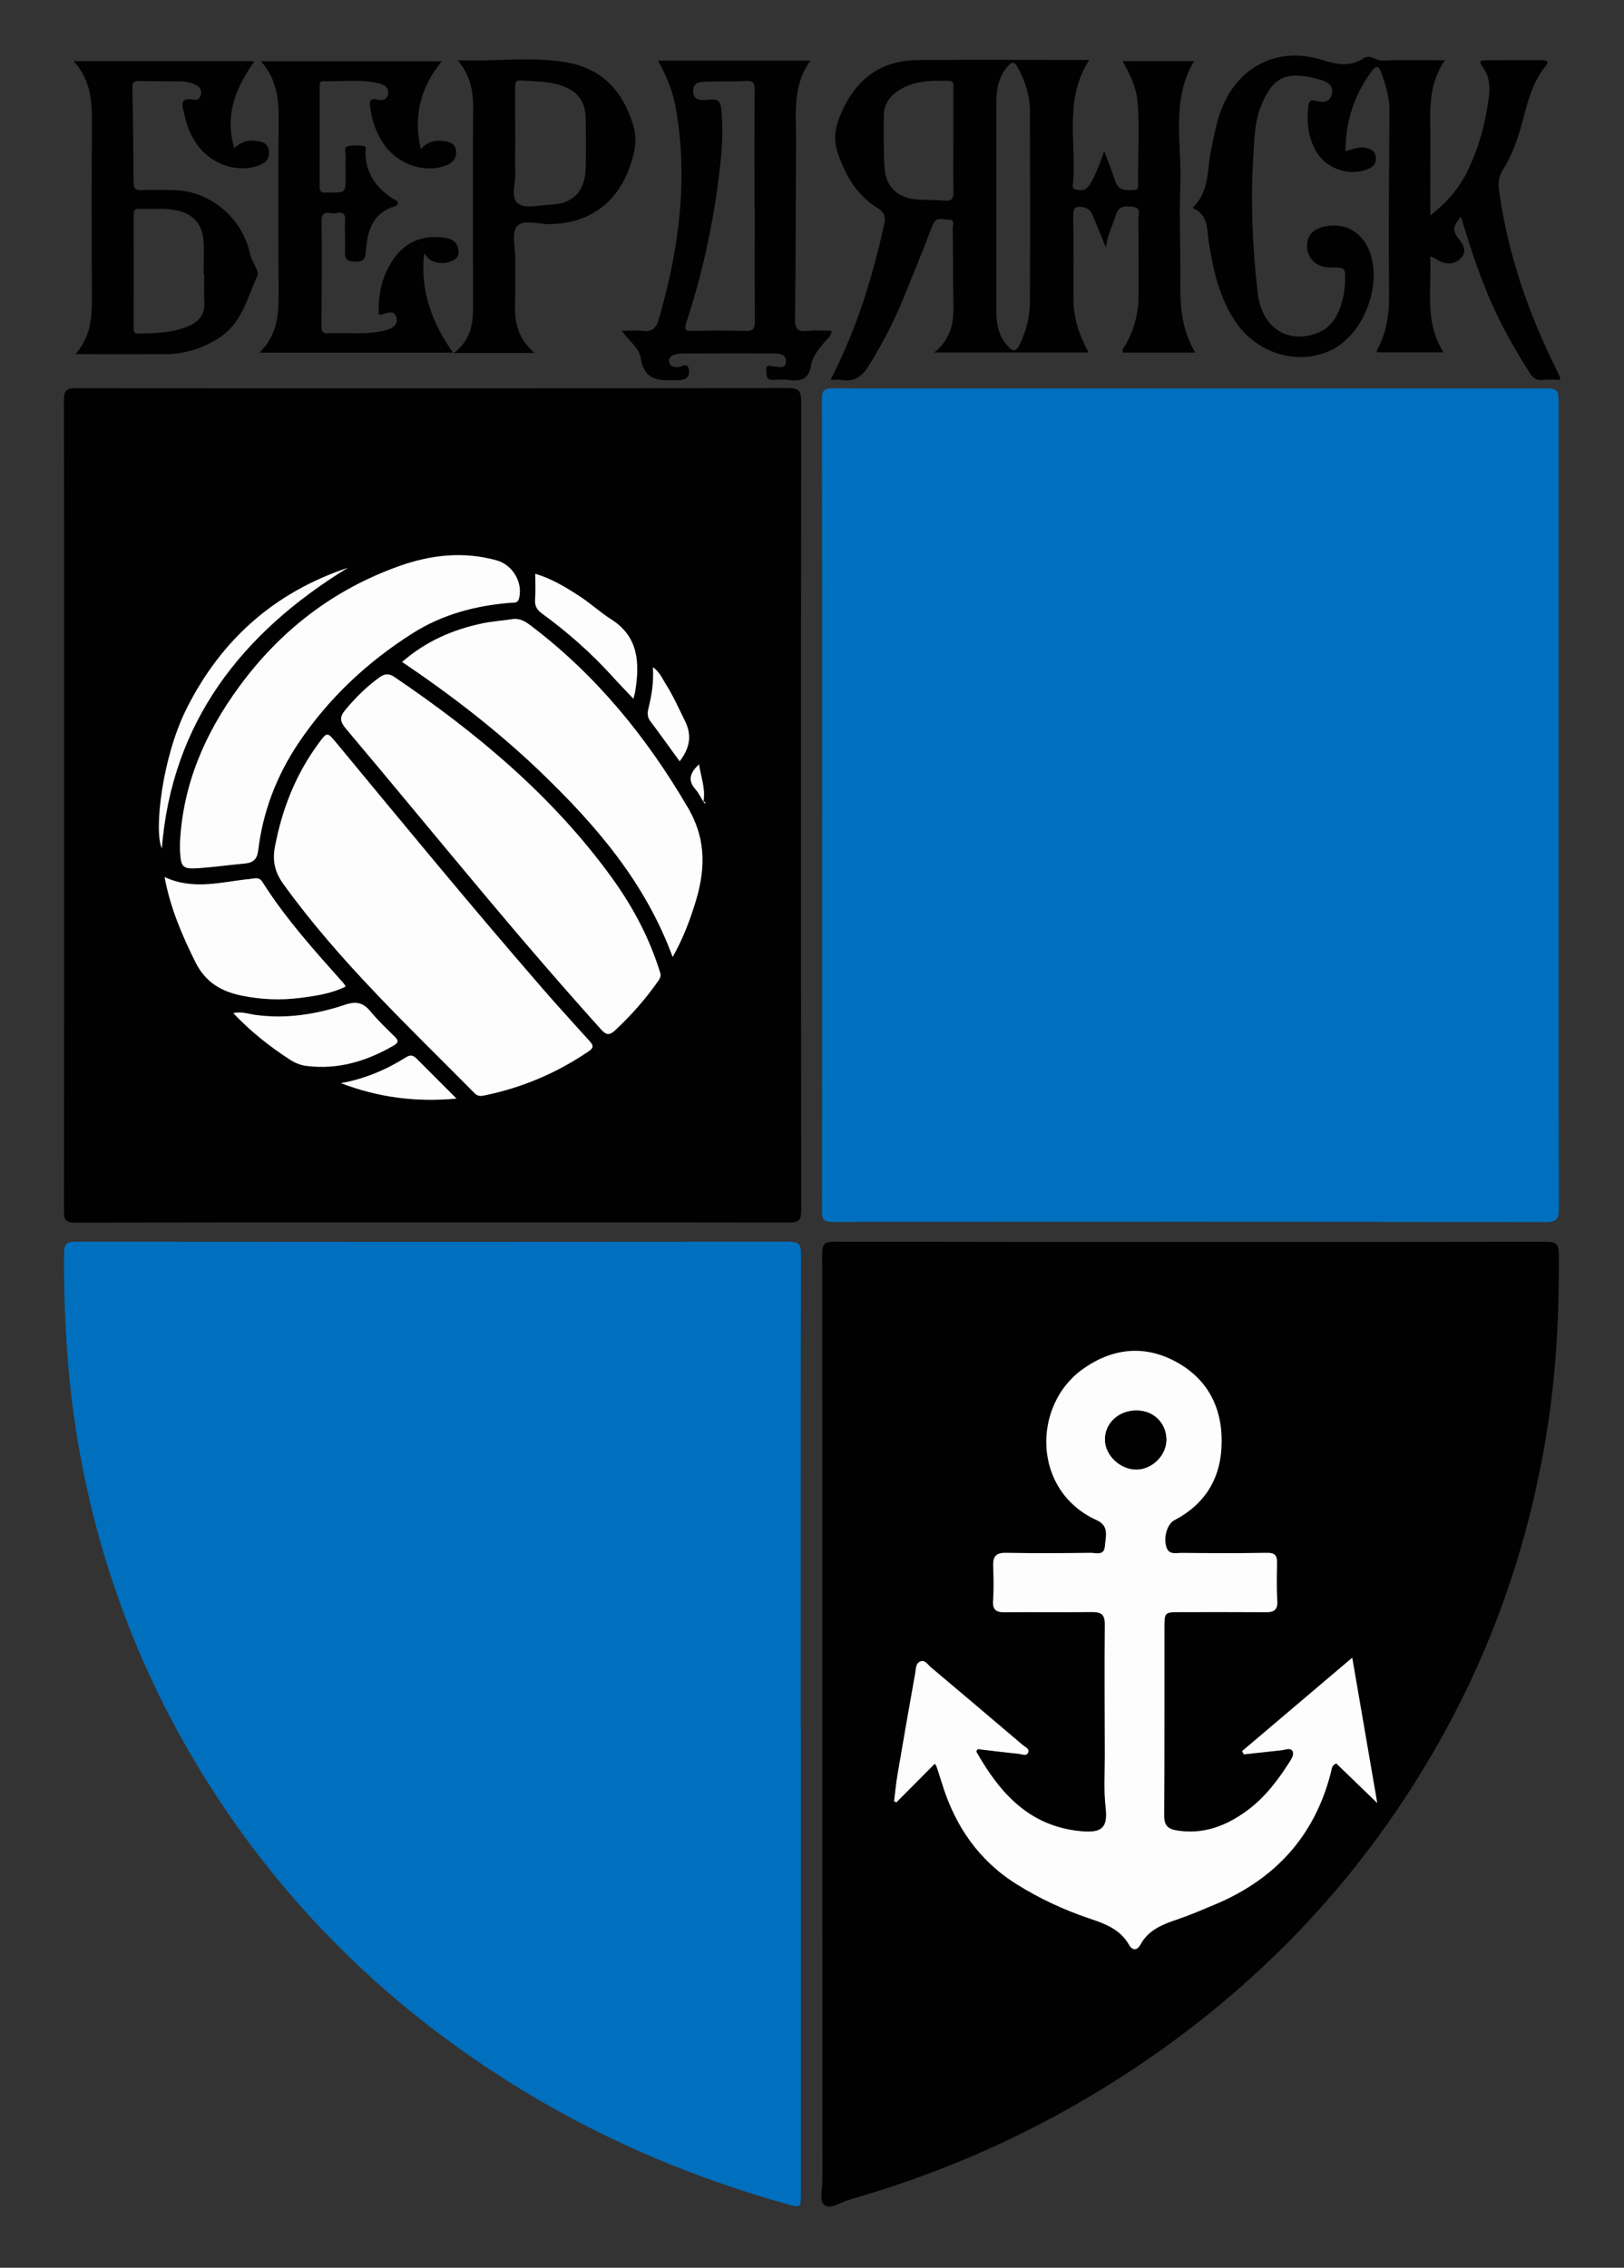
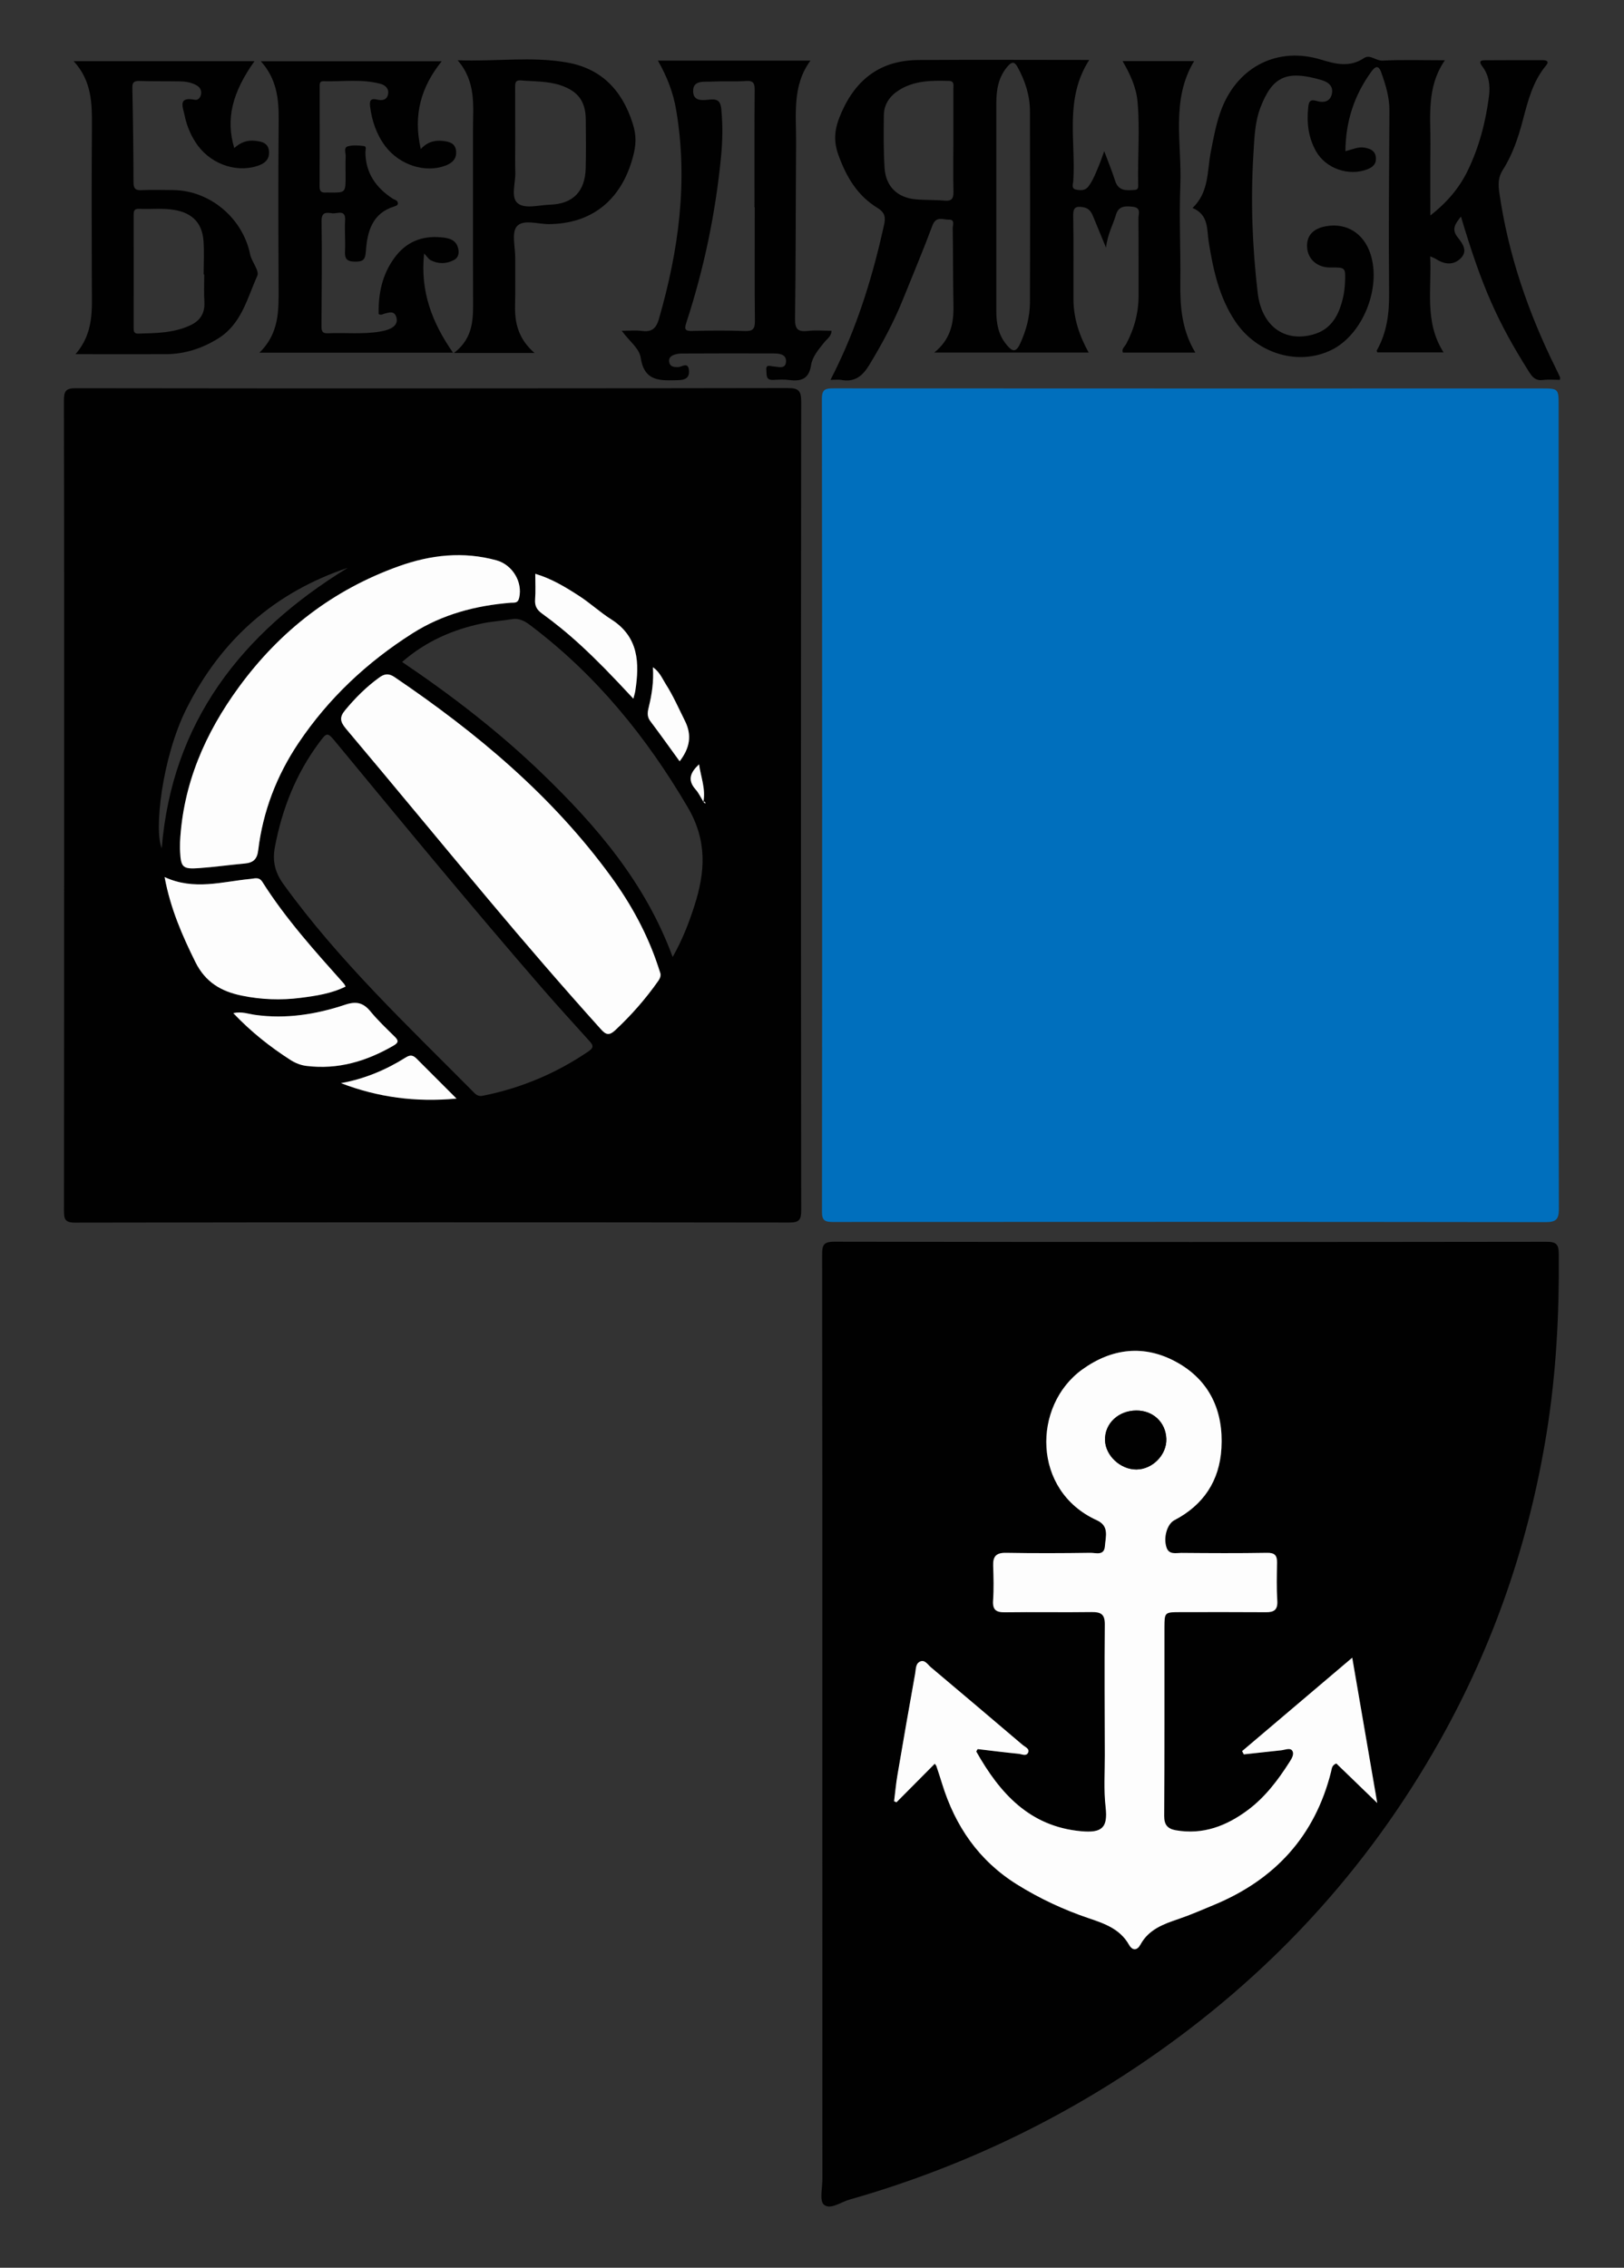
<svg xmlns="http://www.w3.org/2000/svg" version="1.1" id="Слой_1" x="0px" y="0px" width="20px" height="27.917px" viewBox="0 0 20 27.917" enable-background="new 0 0 20 27.917" xml:space="preserve">
  <rect x="0" y="0" width="20" height="27.917" fill="#333333" stroke="none" />
  <path fill="#006FBD" d="M19.195,9.918c0,1.654-0.002,3.308,0.003,4.962c0,0.129-0.032,0.165-0.163,0.165  c-2.928-0.004-5.856-0.004-8.783-0.002c-0.097,0-0.13-0.023-0.129-0.126c0.003-3.337,0.003-6.673-0.001-10.01  c0-0.119,0.049-0.126,0.143-0.126c2.904,0.002,5.808,0.001,8.712,0.001c0.218,0,0.218,0.001,0.218,0.215  C19.195,6.639,19.195,8.279,19.195,9.918z" />
-   <path fill="#006FBD" d="M9.863,21.238c0,1.92,0,3.84,0,5.76c0,0.184,0,0.183-0.174,0.135c-1.519-0.425-2.921-1.091-4.191-2.03  c-1.075-0.794-1.991-1.743-2.739-2.852c-0.891-1.32-1.48-2.763-1.77-4.329c-0.153-0.825-0.205-1.657-0.2-2.495  c0.001-0.112,0.031-0.141,0.143-0.141c2.928,0.003,5.855,0.003,8.783,0c0.118,0,0.15,0.03,0.149,0.149  c-0.004,1.934-0.003,3.869-0.003,5.803C9.862,21.238,9.862,21.238,9.863,21.238z" />
  <path fill="#010101" d="M10.127,21.221c0-1.925,0.001-3.85-0.002-5.774c0-0.115,0.012-0.161,0.149-0.161  c2.923,0.005,5.846,0.005,8.769,0.001c0.127,0,0.153,0.032,0.154,0.155c0.006,0.733-0.032,1.462-0.148,2.186  c-0.215,1.343-0.649,2.611-1.315,3.797c-0.899,1.601-2.115,2.912-3.63,3.947c-1.121,0.766-2.336,1.334-3.642,1.706  c-0.107,0.03-0.237,0.13-0.316,0.062c-0.055-0.047-0.018-0.206-0.018-0.315C10.127,24.957,10.127,23.089,10.127,21.221z   M15.297,21.557c0.007,0.013,0.014,0.027,0.022,0.04c0.153-0.017,0.307-0.035,0.46-0.05c0.046-0.005,0.109-0.034,0.135,0.003  c0.03,0.043-0.006,0.099-0.034,0.144c-0.141,0.222-0.3,0.431-0.511,0.588c-0.261,0.195-0.554,0.309-0.89,0.249  c-0.098-0.017-0.141-0.066-0.141-0.175c0.004-0.775,0.002-1.549,0.003-2.324c0-0.185,0.003-0.186,0.195-0.186  c0.352-0.001,0.703-0.002,1.055,0.001c0.1,0.001,0.146-0.03,0.14-0.141c-0.01-0.156-0.006-0.314-0.003-0.47  c0.001-0.088-0.027-0.122-0.124-0.12c-0.352,0.006-0.703,0.004-1.055,0.001c-0.066,0-0.151,0.024-0.182-0.066  c-0.042-0.124,0.008-0.291,0.097-0.337c0.359-0.187,0.556-0.486,0.579-0.885c0.027-0.458-0.145-0.837-0.553-1.061  c-0.396-0.217-0.795-0.173-1.162,0.092c-0.613,0.443-0.621,1.491,0.181,1.855c0.157,0.071,0.107,0.204,0.099,0.32  c-0.009,0.121-0.112,0.08-0.178,0.081c-0.347,0.004-0.694,0.006-1.041,0c-0.121-0.002-0.161,0.046-0.157,0.159  c0.005,0.142,0.009,0.285-0.001,0.427c-0.009,0.117,0.037,0.147,0.146,0.146c0.356-0.004,0.713,0.002,1.069-0.003  c0.112-0.001,0.162,0.026,0.161,0.151c-0.005,0.537-0.001,1.074,0,1.611c0,0.213-0.015,0.427,0.01,0.64  c0.03,0.254-0.044,0.32-0.303,0.296c-0.635-0.058-1-0.467-1.289-0.979c-0.002-0.004,0.007-0.015,0.016-0.032  c0.166,0.019,0.335,0.041,0.505,0.058c0.039,0.004,0.094,0.034,0.116-0.014c0.023-0.049-0.037-0.07-0.067-0.095  c-0.376-0.32-0.753-0.639-1.131-0.957c-0.038-0.032-0.072-0.094-0.129-0.071c-0.06,0.024-0.054,0.096-0.064,0.151  c-0.074,0.414-0.146,0.828-0.217,1.243c-0.018,0.108-0.028,0.218-0.042,0.327c0.01,0.004,0.019,0.009,0.029,0.013  c0.157-0.158,0.314-0.316,0.472-0.475c0.009,0.014,0.017,0.021,0.02,0.03c0.024,0.072,0.048,0.144,0.07,0.216  c0.161,0.522,0.452,0.947,0.922,1.24c0.279,0.174,0.576,0.312,0.886,0.417c0.196,0.066,0.385,0.132,0.494,0.326  c0.043,0.077,0.101,0.069,0.14-0.001c0.102-0.188,0.282-0.253,0.468-0.316c0.148-0.05,0.292-0.113,0.436-0.173  c0.751-0.31,1.246-0.847,1.445-1.643c0.009-0.035,0.006-0.076,0.064-0.099c0.161,0.155,0.325,0.314,0.504,0.487  c-0.102-0.592-0.202-1.172-0.308-1.789C16.185,20.804,15.741,21.181,15.297,21.557z" />
  <path fill="#010101" d="M0.79,9.911c0-1.659,0.001-3.318-0.003-4.978c0-0.122,0.025-0.155,0.152-0.154  c2.919,0.004,5.838,0.003,8.757-0.002c0.133,0,0.171,0.026,0.171,0.167C9.863,8.263,9.863,11.581,9.867,14.9  c0,0.117-0.025,0.15-0.146,0.15c-2.933-0.004-5.867-0.004-8.8,0.001c-0.124,0-0.133-0.048-0.133-0.147  C0.79,13.239,0.789,11.575,0.79,9.911C0.789,9.911,0.79,9.911,0.79,9.911z M8.664,9.872c0.007,0.007,0.014,0.014,0.021,0.021  c0-0.004,0.002-0.009,0.001-0.012C8.68,9.866,8.671,9.863,8.661,9.877C8.694,9.717,8.632,9.57,8.609,9.409  C8.504,9.508,8.462,9.601,8.566,9.718C8.606,9.763,8.632,9.821,8.664,9.872z M5.934,13.491c0.009-0.002,0.019-0.003,0.028-0.005  c0.466-0.095,0.895-0.277,1.288-0.545c0.075-0.051,0.046-0.084,0.004-0.131c-0.194-0.215-0.389-0.428-0.579-0.647  C5.814,11.17,4.977,10.156,4.14,9.142c-0.11-0.133-0.111-0.133-0.217,0.01C3.642,9.533,3.474,9.96,3.386,10.424  c-0.034,0.179,0.001,0.317,0.106,0.462c0.685,0.948,1.534,1.745,2.352,2.571C5.868,13.482,5.898,13.495,5.934,13.491z M8.134,11.986  c-0.009-0.027-0.019-0.058-0.029-0.09c-0.133-0.4-0.333-0.765-0.579-1.104C6.801,9.796,5.871,9.021,4.859,8.335  C4.788,8.287,4.736,8.293,4.67,8.341C4.511,8.456,4.375,8.592,4.25,8.743C4.179,8.828,4.188,8.884,4.26,8.97  c0.59,0.7,1.172,1.407,1.76,2.109c0.451,0.538,0.91,1.07,1.38,1.592c0.064,0.071,0.104,0.08,0.178,0.011  c0.195-0.182,0.37-0.381,0.524-0.599C8.121,12.055,8.139,12.028,8.134,11.986z M8.284,11.781c0.12-0.212,0.2-0.419,0.268-0.631  c0.133-0.414,0.16-0.798-0.081-1.21C7.962,9.072,7.343,8.312,6.54,7.704C6.471,7.651,6.401,7.607,6.307,7.622  c-0.122,0.02-0.245,0.027-0.366,0.052C5.576,7.75,5.244,7.895,4.952,8.149c0.62,0.418,1.198,0.865,1.725,1.373  C7.348,10.169,7.948,10.868,8.284,11.781z M2.217,10.371c0,0.038-0.002,0.076,0,0.114c0.01,0.193,0.033,0.217,0.232,0.203  c0.189-0.014,0.377-0.04,0.566-0.057c0.102-0.009,0.151-0.051,0.164-0.163c0.057-0.479,0.227-0.919,0.496-1.32  c0.37-0.552,0.845-0.995,1.404-1.35C5.449,7.562,5.858,7.455,6.29,7.42c0.046-0.004,0.087,0.01,0.103-0.061  c0.045-0.197-0.085-0.407-0.279-0.461C5.704,6.784,5.304,6.83,4.912,6.97c-0.811,0.289-1.463,0.795-1.97,1.487  C2.525,9.026,2.251,9.654,2.217,10.371z M2.027,10.797c0.073,0.391,0.218,0.72,0.381,1.048c0.124,0.249,0.32,0.361,0.572,0.412  c0.239,0.049,0.481,0.058,0.722,0.027c0.188-0.025,0.379-0.052,0.555-0.139c-0.011-0.019-0.014-0.029-0.02-0.035  c-0.357-0.4-0.716-0.797-1.004-1.252c-0.043-0.067-0.093-0.043-0.148-0.038C2.738,10.852,2.393,10.966,2.027,10.797z M2.873,12.472  c0.22,0.232,0.453,0.416,0.705,0.576c0.06,0.038,0.125,0.065,0.198,0.074c0.388,0.048,0.739-0.057,1.072-0.25  c0.066-0.038,0.062-0.064,0.012-0.113c-0.102-0.099-0.205-0.198-0.295-0.307c-0.089-0.108-0.174-0.129-0.314-0.083  c-0.357,0.119-0.726,0.177-1.105,0.125C3.061,12.482,2.979,12.449,2.873,12.472z M6.592,7.064c0,0.108,0.006,0.211-0.002,0.314  c-0.006,0.079,0.02,0.127,0.084,0.174c0.315,0.23,0.606,0.486,0.868,0.775C7.623,8.417,7.708,8.504,7.8,8.601  c0.011-0.045,0.02-0.07,0.024-0.097c0.053-0.344,0.042-0.663-0.296-0.879C7.392,7.539,7.273,7.428,7.138,7.34  C6.965,7.227,6.786,7.12,6.592,7.064z M4.283,6.99C3.382,7.292,2.724,7.873,2.297,8.723c-0.305,0.608-0.401,1.509-0.305,1.719  C2.117,8.895,2.969,7.794,4.283,6.99z M4.199,13.334c0.454,0.174,0.918,0.237,1.423,0.19c-0.177-0.177-0.334-0.333-0.49-0.49  C5.091,12.993,5.057,12.98,5,13.016C4.754,13.171,4.489,13.282,4.199,13.334z M8.37,9.372c0.126-0.164,0.154-0.322,0.064-0.5  C8.358,8.72,8.29,8.563,8.198,8.42C8.155,8.352,8.125,8.273,8.041,8.214c0.011,0.179-0.013,0.332-0.05,0.485  C7.977,8.756,7.963,8.817,8.007,8.875C8.129,9.037,8.246,9.201,8.37,9.372z" />
  <path fill="#010101" d="M13.621,3.049c-0.064-0.156-0.113-0.273-0.161-0.39c-0.023-0.055-0.052-0.096-0.119-0.108  c-0.089-0.015-0.126,0-0.124,0.103c0.006,0.342,0.002,0.684,0.003,1.027c0,0.233,0.07,0.447,0.187,0.659c-0.633,0-1.255,0-1.901,0  c0.197-0.159,0.24-0.355,0.236-0.573c-0.006-0.318-0.004-0.637-0.009-0.955c-0.001-0.039,0.032-0.111-0.047-0.108  c-0.07,0.002-0.157-0.049-0.202,0.07c-0.114,0.306-0.242,0.608-0.364,0.912c-0.114,0.282-0.258,0.549-0.416,0.809  c-0.082,0.134-0.178,0.213-0.343,0.182c-0.037-0.007-0.076-0.001-0.133-0.001c0.034-0.068,0.064-0.126,0.091-0.184  c0.263-0.551,0.438-1.131,0.569-1.726c0.019-0.088,0.013-0.148-0.081-0.206c-0.244-0.149-0.38-0.373-0.48-0.647  c-0.073-0.2-0.043-0.348,0.035-0.526c0.183-0.419,0.49-0.645,0.947-0.648c0.693-0.005,1.386-0.001,2.105-0.001  c-0.307,0.478-0.164,0.993-0.196,1.488c-0.002,0.036-0.029,0.095,0.033,0.108c0.054,0.011,0.113,0.016,0.155-0.041  c0.057-0.077,0.09-0.167,0.127-0.254c0.021-0.05,0.038-0.102,0.066-0.178c0.052,0.139,0.098,0.251,0.134,0.365  c0.042,0.13,0.141,0.119,0.243,0.112c0.04-0.003,0.042-0.03,0.041-0.06c-0.008-0.342,0.023-0.684-0.008-1.026  c-0.016-0.178-0.09-0.337-0.184-0.5c0.298,0,0.584,0,0.881,0c-0.291,0.482-0.149,1.016-0.17,1.53c-0.016,0.398,0.005,0.798,0,1.197  c-0.004,0.298,0.019,0.587,0.185,0.862c-0.307,0-0.598,0-0.892,0c-0.02-0.047,0.024-0.075,0.042-0.11  c0.1-0.188,0.152-0.387,0.151-0.601c-0.001-0.314,0.001-0.627-0.002-0.941c-0.001-0.052,0.038-0.13-0.065-0.143  c-0.09-0.011-0.176-0.014-0.21,0.092C13.71,2.764,13.64,2.877,13.621,3.049z M12.27,2.537c0,0.432,0,0.865,0,1.297  c0,0.15,0.026,0.292,0.128,0.412c0.065,0.078,0.111,0.102,0.165-0.015c0.075-0.163,0.12-0.331,0.121-0.508  c0.003-0.784,0.002-1.568,0-2.352c0-0.194-0.058-0.373-0.151-0.543c-0.04-0.073-0.072-0.07-0.123-0.012  c-0.114,0.131-0.14,0.287-0.14,0.452C12.27,1.692,12.27,2.115,12.27,2.537z M11.741,1.729c0-0.214,0-0.427,0-0.641  c0-0.04,0.014-0.09-0.054-0.092c-0.215-0.006-0.428-0.006-0.619,0.116c-0.111,0.071-0.181,0.172-0.183,0.304  c-0.003,0.218-0.005,0.437,0.009,0.654c0.015,0.227,0.159,0.364,0.384,0.384c0.118,0.011,0.237,0.005,0.355,0.016  c0.092,0.008,0.111-0.03,0.109-0.114C11.737,2.147,11.741,1.938,11.741,1.729z" />
  <path fill="#010101" d="M19.211,4.676c-0.07,0-0.141-0.007-0.21,0.002c-0.085,0.011-0.127-0.031-0.168-0.096  c-0.395-0.626-0.584-1.055-0.841-1.916c-0.065,0.083-0.121,0.152-0.043,0.252c0.063,0.08,0.133,0.171,0.038,0.264  c-0.095,0.092-0.208,0.07-0.312,0.001c-0.011-0.007-0.025-0.011-0.062-0.027c0.021,0.405-0.075,0.806,0.165,1.182  c-0.281,0-0.548,0-0.816,0C16.96,4.33,16.953,4.32,16.955,4.315c0.126-0.222,0.155-0.46,0.152-0.713  C17.1,2.856,17.107,2.11,17.111,1.364c0.001-0.165-0.045-0.317-0.1-0.47C16.976,0.793,16.934,0.82,16.89,0.88  c-0.21,0.288-0.318,0.61-0.321,0.981c0.086-0.021,0.157-0.058,0.239-0.043c0.072,0.014,0.128,0.039,0.136,0.12  c0.008,0.08-0.037,0.12-0.107,0.147c-0.229,0.088-0.511-0.011-0.631-0.225c-0.094-0.168-0.115-0.349-0.095-0.538  c0.007-0.065,0.018-0.105,0.105-0.079c0.073,0.022,0.16,0.017,0.185-0.081c0.025-0.1-0.041-0.151-0.125-0.176  c-0.435-0.128-0.607-0.042-0.753,0.337c-0.071,0.185-0.075,0.382-0.087,0.576c-0.035,0.57-0.014,1.14,0.053,1.707  c0.048,0.402,0.321,0.608,0.675,0.514c0.234-0.062,0.326-0.243,0.376-0.457c0.014-0.06,0.021-0.122,0.024-0.183  c0.008-0.189,0.007-0.189-0.18-0.187c-0.156,0.002-0.273-0.096-0.286-0.239c-0.013-0.146,0.067-0.24,0.232-0.269  c0.254-0.045,0.465,0.087,0.548,0.342c0.135,0.419-0.095,0.989-0.476,1.179c-0.406,0.202-0.919,0.053-1.189-0.349  c-0.198-0.295-0.272-0.633-0.327-0.977c-0.025-0.154,0.003-0.335-0.2-0.42c0.205-0.193,0.179-0.453,0.225-0.689  c0.037-0.186,0.069-0.373,0.141-0.55c0.207-0.508,0.69-0.748,1.217-0.587c0.184,0.056,0.353,0.098,0.529-0.019  c0.075-0.05,0.146,0.035,0.229,0.031c0.245-0.012,0.49-0.004,0.767-0.004c-0.23,0.336-0.174,0.694-0.178,1.042  c-0.003,0.285-0.001,0.57-0.001,0.869c0.201-0.157,0.355-0.335,0.461-0.554c0.14-0.289,0.22-0.596,0.261-0.913  c0.017-0.132,0.001-0.257-0.08-0.366c-0.036-0.048-0.044-0.078,0.028-0.078c0.238-0.002,0.475-0.001,0.713-0.001  c0.045,0,0.086,0.013,0.043,0.064c-0.164,0.196-0.224,0.437-0.287,0.675c-0.057,0.217-0.128,0.427-0.249,0.616  c-0.055,0.086-0.055,0.175-0.041,0.273c0.109,0.759,0.354,1.474,0.693,2.159c0.019,0.038,0.038,0.077,0.055,0.116  C19.215,4.648,19.211,4.658,19.211,4.676z" />
  <path fill="#010101" d="M3.194,4.342c0.246-0.238,0.238-0.52,0.237-0.803C3.428,2.85,3.426,2.161,3.432,1.472  c0.002-0.258-0.025-0.502-0.22-0.718c0.754,0,1.486,0,2.228,0C5.189,1.065,5.084,1.412,5.182,1.835  c0.084-0.091,0.174-0.111,0.274-0.1c0.081,0.009,0.153,0.03,0.161,0.127c0.008,0.097-0.052,0.148-0.134,0.178  c-0.249,0.092-0.561-0.008-0.738-0.24C4.638,1.657,4.581,1.492,4.558,1.314c-0.009-0.07,0.002-0.108,0.086-0.088  C4.702,1.24,4.765,1.234,4.779,1.16c0.014-0.068-0.034-0.111-0.09-0.127C4.456,0.969,4.217,1.007,3.98,1  C3.932,0.998,3.937,1.041,3.937,1.073c0,0.409,0.001,0.817-0.001,1.226c0,0.059,0.025,0.075,0.077,0.071  c0.014-0.001,0.028,0,0.043,0c0.2,0.003,0.2,0.003,0.2-0.202c0-0.081-0.003-0.162,0.001-0.242c0.003-0.043-0.03-0.109,0.028-0.125  C4.347,1.784,4.417,1.79,4.482,1.798C4.519,1.803,4.5,1.846,4.5,1.872c0.001,0.257,0.13,0.439,0.337,0.574  C4.861,2.461,4.896,2.465,4.9,2.498c0.004,0.028-0.022,0.036-0.046,0.044c-0.27,0.084-0.331,0.308-0.348,0.548  C4.499,3.194,4.476,3.223,4.369,3.221c-0.107-0.002-0.125-0.043-0.12-0.135c0.006-0.123-0.007-0.247,0.001-0.37  c0.009-0.143-0.093-0.084-0.154-0.09C4.028,2.618,3.958,2.6,3.96,2.723C3.967,3.15,3.961,3.578,3.959,4.006  c0,0.058,0.001,0.101,0.08,0.097c0.213-0.01,0.428,0.015,0.64-0.021c0.042-0.007,0.084-0.017,0.122-0.034  c0.062-0.027,0.102-0.074,0.079-0.146C4.855,3.823,4.793,3.847,4.738,3.86C4.716,3.866,4.696,3.884,4.663,3.866  C4.658,3.619,4.705,3.382,4.857,3.175C4.997,2.982,5.191,2.9,5.427,2.921c0.091,0.008,0.185,0.023,0.214,0.131  C5.657,3.11,5.649,3.171,5.589,3.202c-0.093,0.048-0.192,0.05-0.286,0.001C5.28,3.191,5.264,3.164,5.223,3.12  C5.173,3.588,5.322,3.973,5.579,4.342C4.787,4.342,4.012,4.342,3.194,4.342z" />
  <path fill="#010101" d="M7.657,4.072c0.098,0,0.174-0.008,0.248,0.002C8.024,4.09,8.08,4.046,8.114,3.929  c0.244-0.845,0.362-1.699,0.213-2.575C8.292,1.143,8.216,0.945,8.102,0.746c0.631,0,1.246,0,1.879,0  C9.754,1.054,9.806,1.41,9.804,1.755C9.799,2.478,9.801,3.2,9.791,3.922c-0.002,0.13,0.035,0.166,0.158,0.152  c0.094-0.011,0.189-0.002,0.291-0.002c-0.001,0.069-0.055,0.1-0.088,0.141c-0.069,0.086-0.146,0.175-0.163,0.28  C9.963,4.667,9.866,4.697,9.719,4.678C9.653,4.669,9.586,4.674,9.519,4.677C9.427,4.68,9.443,4.61,9.438,4.558  C9.428,4.478,9.488,4.509,9.524,4.511C9.587,4.515,9.676,4.549,9.68,4.45c0.004-0.094-0.09-0.099-0.16-0.099  c-0.375-0.002-0.751,0-1.126,0.001c-0.024,0-0.048,0.003-0.071,0.009c-0.05,0.012-0.093,0.04-0.082,0.097  c0.011,0.056,0.055,0.062,0.11,0.061c0.044,0,0.121-0.067,0.133,0.033c0.01,0.087-0.029,0.126-0.133,0.128  c-0.217,0.005-0.415,0.022-0.46-0.274C7.872,4.284,7.748,4.199,7.657,4.072z M9.295,2.552c-0.001,0-0.002,0-0.003,0  c0-0.48-0.002-0.96,0.002-1.44c0.001-0.082-0.012-0.122-0.107-0.115c-0.142,0.01-0.285,0-0.428,0.008  C8.669,1.009,8.537,0.985,8.536,1.119c-0.001,0.14,0.13,0.113,0.218,0.106c0.098-0.008,0.121,0.038,0.129,0.119  C8.902,1.539,8.899,1.733,8.88,1.928c-0.068,0.697-0.21,1.38-0.428,2.045c-0.03,0.091-0.006,0.103,0.077,0.101  c0.214-0.005,0.428-0.007,0.642,0.001c0.1,0.004,0.127-0.025,0.126-0.126C9.292,3.483,9.295,3.018,9.295,2.552z" />
  <path fill="#010101" d="M0.93,4.36c0.23-0.266,0.201-0.554,0.201-0.837C1.129,2.872,1.127,2.221,1.132,1.57  c0.002-0.288,0.002-0.571-0.225-0.817c0.762,0,1.494,0,2.227,0C2.857,1.142,2.779,1.47,2.885,1.823  c0.074-0.068,0.157-0.101,0.256-0.09c0.085,0.01,0.164,0.026,0.172,0.132c0.007,0.106-0.062,0.153-0.15,0.18  C2.886,2.13,2.57,2.006,2.407,1.75C2.343,1.65,2.298,1.54,2.274,1.423C2.253,1.319,2.186,1.187,2.398,1.228  c0.042,0.008,0.07-0.026,0.078-0.068c0.008-0.047-0.012-0.084-0.053-0.108C2.36,1.015,2.289,1.003,2.218,1.002  c-0.166-0.003-0.333,0-0.499-0.005C1.651,0.994,1.628,1.014,1.63,1.083c0.008,0.385,0.013,0.77,0.014,1.154  c0,0.078,0.017,0.109,0.101,0.104C1.873,2.335,2.002,2.339,2.13,2.34c0.453,0.003,0.859,0.344,0.95,0.79  c0.019,0.093,0.117,0.203,0.089,0.265C3.043,3.674,2.974,3.993,2.68,4.171C2.484,4.291,2.276,4.358,2.048,4.36  C1.692,4.362,1.335,4.36,0.93,4.36z M2.515,3.379c-0.002,0-0.005,0-0.007,0c0-0.138,0.008-0.276-0.002-0.413  C2.49,2.746,2.37,2.624,2.152,2.585C2.006,2.559,1.858,2.578,1.712,2.571C1.647,2.568,1.646,2.605,1.646,2.652  c0.001,0.461,0,0.921,0,1.382c0,0.041,0.001,0.075,0.058,0.073C1.922,4.101,2.141,4.1,2.345,4.004  c0.119-0.056,0.179-0.147,0.172-0.283C2.51,3.607,2.515,3.493,2.515,3.379z" />
  <path fill="#010101" d="M6.583,4.345c-0.342,0-0.647,0-0.993,0c0.251-0.19,0.237-0.438,0.236-0.686  c-0.003-0.689,0-1.379-0.001-2.068c0-0.287,0.042-0.582-0.189-0.849c0.472,0.017,0.909-0.049,1.34,0.026  C7.397,0.84,7.657,1.101,7.79,1.514C7.841,1.67,7.835,1.786,7.792,1.942c-0.141,0.516-0.5,0.814-1.034,0.817  C6.622,2.759,6.441,2.696,6.364,2.788C6.298,2.867,6.346,3.042,6.345,3.175c-0.001,0.195,0.003,0.39-0.002,0.585  C6.338,3.978,6.385,4.174,6.583,4.345z M6.345,1.748C6.345,1.748,6.345,1.748,6.345,1.748c0,0.123-0.003,0.247,0.001,0.37  c0.005,0.131-0.058,0.307,0.026,0.381C6.461,2.577,6.635,2.524,6.771,2.52c0.285-0.009,0.434-0.162,0.442-0.448  c0.005-0.199,0.003-0.399,0.001-0.598c-0.002-0.226-0.094-0.35-0.307-0.423C6.747,0.997,6.58,1.004,6.415,0.99  C6.342,0.984,6.344,1.028,6.344,1.079C6.345,1.302,6.345,1.525,6.345,1.748z" />
  <path fill="#FDFDFD" d="M15.297,21.557c0.444-0.376,0.888-0.753,1.356-1.15c0.106,0.617,0.206,1.197,0.308,1.789  c-0.179-0.173-0.343-0.332-0.504-0.487c-0.058,0.023-0.055,0.065-0.064,0.099c-0.199,0.796-0.694,1.332-1.445,1.643  c-0.145,0.06-0.288,0.123-0.436,0.173c-0.186,0.063-0.366,0.128-0.468,0.316c-0.038,0.07-0.096,0.078-0.14,0.001  c-0.11-0.194-0.298-0.26-0.494-0.326c-0.311-0.105-0.607-0.243-0.886-0.417c-0.47-0.293-0.761-0.718-0.922-1.24  c-0.022-0.072-0.046-0.144-0.07-0.216c-0.003-0.009-0.01-0.016-0.02-0.03c-0.158,0.159-0.315,0.317-0.472,0.475  c-0.01-0.004-0.019-0.009-0.029-0.013c0.014-0.109,0.023-0.219,0.042-0.327c0.07-0.415,0.143-0.829,0.217-1.243  c0.01-0.054,0.004-0.127,0.064-0.151c0.057-0.023,0.091,0.039,0.129,0.071c0.378,0.318,0.755,0.637,1.131,0.957  c0.03,0.025,0.089,0.046,0.067,0.095c-0.022,0.048-0.077,0.018-0.116,0.014c-0.17-0.017-0.339-0.038-0.505-0.058  c-0.009,0.016-0.018,0.027-0.016,0.032c0.289,0.511,0.654,0.92,1.289,0.979c0.258,0.024,0.332-0.042,0.303-0.296  c-0.025-0.213-0.009-0.427-0.01-0.64c-0.001-0.537-0.005-1.074,0-1.611c0.001-0.125-0.049-0.152-0.161-0.151  c-0.356,0.005-0.713-0.002-1.069,0.003c-0.108,0.001-0.154-0.029-0.146-0.146c0.01-0.142,0.006-0.285,0.001-0.427  c-0.004-0.114,0.036-0.161,0.157-0.159c0.347,0.006,0.694,0.005,1.041,0c0.066-0.001,0.169,0.039,0.178-0.081  c0.008-0.116,0.058-0.249-0.099-0.32c-0.801-0.363-0.794-1.412-0.181-1.855c0.367-0.265,0.766-0.31,1.162-0.092  c0.409,0.225,0.58,0.603,0.553,1.061c-0.023,0.399-0.22,0.698-0.579,0.885c-0.089,0.046-0.139,0.213-0.097,0.337  c0.031,0.091,0.116,0.066,0.182,0.066c0.352,0.003,0.703,0.005,1.055-0.001c0.096-0.002,0.125,0.032,0.124,0.12  c-0.003,0.157-0.007,0.314,0.003,0.47c0.007,0.111-0.039,0.142-0.14,0.141c-0.352-0.002-0.703-0.002-1.055-0.001  c-0.192,0-0.194,0.002-0.195,0.186c-0.001,0.775,0.002,1.549-0.003,2.324c-0.001,0.108,0.043,0.157,0.141,0.175  c0.337,0.06,0.629-0.054,0.89-0.249c0.211-0.157,0.37-0.367,0.511-0.588c0.028-0.044,0.065-0.101,0.034-0.144  c-0.026-0.037-0.089-0.008-0.135-0.003c-0.153,0.016-0.307,0.033-0.46,0.05C15.311,21.584,15.304,21.57,15.297,21.557z   M13.997,18.09c0.199-0.002,0.373-0.182,0.366-0.377c-0.007-0.204-0.163-0.351-0.37-0.349c-0.223,0.002-0.391,0.162-0.385,0.367  C13.615,17.921,13.8,18.092,13.997,18.09z" />
-   <path fill="#FDFDFD" d="M5.934,13.49c-0.036,0.005-0.066-0.008-0.09-0.033c-0.818-0.826-1.667-1.623-2.352-2.571  c-0.104-0.144-0.14-0.283-0.106-0.462C3.474,9.96,3.642,9.533,3.923,9.152C4.028,9.009,4.03,9.009,4.14,9.142  c0.838,1.013,1.674,2.028,2.536,3.021c0.19,0.219,0.385,0.432,0.579,0.647c0.042,0.047,0.071,0.08-0.004,0.131  c-0.394,0.268-0.822,0.449-1.288,0.545C5.953,13.488,5.943,13.489,5.934,13.49z" />
  <path fill="#FDFDFD" d="M8.134,11.986c0.005,0.041-0.013,0.069-0.032,0.096c-0.154,0.218-0.329,0.417-0.524,0.599  c-0.074,0.069-0.114,0.061-0.178-0.011c-0.47-0.522-0.929-1.054-1.38-1.592C5.432,10.378,4.85,9.67,4.26,8.97  C4.188,8.884,4.179,8.828,4.25,8.743c0.125-0.151,0.261-0.287,0.42-0.402c0.066-0.048,0.118-0.054,0.19-0.005  c1.012,0.686,1.941,1.461,2.666,2.457c0.247,0.339,0.447,0.705,0.579,1.104C8.115,11.928,8.125,11.96,8.134,11.986z" />
-   <path fill="#FDFDFD" d="M8.284,11.781c-0.335-0.913-0.936-1.612-1.607-2.259C6.15,9.014,5.573,8.567,4.952,8.149  C5.244,7.895,5.576,7.75,5.941,7.674c0.12-0.025,0.244-0.033,0.366-0.052C6.401,7.607,6.471,7.651,6.54,7.704  c0.802,0.608,1.422,1.368,1.93,2.236c0.241,0.412,0.214,0.797,0.081,1.21C8.484,11.362,8.403,11.569,8.284,11.781z" />
  <path fill="#FDFDFD" d="M2.217,10.371c0.035-0.716,0.309-1.345,0.726-1.914c0.506-0.692,1.158-1.197,1.97-1.487  c0.392-0.14,0.792-0.185,1.202-0.072c0.194,0.054,0.324,0.264,0.279,0.461C6.377,7.43,6.336,7.417,6.29,7.42  C5.858,7.455,5.449,7.562,5.079,7.797C4.52,8.152,4.046,8.596,3.676,9.147c-0.269,0.401-0.438,0.841-0.496,1.32  c-0.013,0.111-0.062,0.153-0.164,0.163c-0.189,0.017-0.377,0.044-0.566,0.057c-0.2,0.014-0.222-0.01-0.232-0.203  C2.215,10.447,2.217,10.409,2.217,10.371z" />
  <path fill="#FDFDFD" d="M2.027,10.797c0.366,0.169,0.712,0.055,1.057,0.023c0.055-0.005,0.106-0.029,0.148,0.038  c0.288,0.455,0.647,0.852,1.004,1.252c0.006,0.007,0.009,0.016,0.02,0.035C4.08,12.232,3.89,12.26,3.701,12.284  c-0.241,0.031-0.483,0.022-0.722-0.027c-0.252-0.051-0.448-0.163-0.572-0.412C2.245,11.518,2.1,11.188,2.027,10.797z" />
  <path fill="#FDFDFD" d="M2.873,12.472c0.106-0.023,0.188,0.011,0.271,0.022c0.379,0.052,0.748-0.006,1.105-0.125  c0.14-0.047,0.225-0.025,0.314,0.083c0.09,0.109,0.194,0.208,0.295,0.307c0.05,0.049,0.054,0.075-0.012,0.113  c-0.332,0.192-0.683,0.298-1.072,0.25c-0.073-0.009-0.138-0.036-0.198-0.074C3.326,12.887,3.092,12.703,2.873,12.472z" />
-   <path fill="#FDFDFD" d="M6.592,7.064C6.786,7.12,6.965,7.227,7.138,7.34c0.135,0.088,0.254,0.199,0.39,0.285  c0.338,0.215,0.349,0.535,0.296,0.879C7.82,8.531,7.811,8.557,7.8,8.601C7.708,8.504,7.623,8.417,7.542,8.327  C7.28,8.038,6.989,7.781,6.674,7.552C6.609,7.505,6.584,7.457,6.59,7.377C6.598,7.275,6.592,7.172,6.592,7.064z" />
-   <path fill="#FDFDFD" d="M4.283,6.99c-1.314,0.805-2.166,1.906-2.29,3.453c-0.097-0.209,0-1.111,0.305-1.719  C2.724,7.873,3.382,7.292,4.283,6.99z" />
+   <path fill="#FDFDFD" d="M6.592,7.064C6.786,7.12,6.965,7.227,7.138,7.34c0.135,0.088,0.254,0.199,0.39,0.285  c0.338,0.215,0.349,0.535,0.296,0.879C7.82,8.531,7.811,8.557,7.8,8.601C7.28,8.038,6.989,7.781,6.674,7.552C6.609,7.505,6.584,7.457,6.59,7.377C6.598,7.275,6.592,7.172,6.592,7.064z" />
  <path fill="#FDFDFD" d="M4.199,13.334c0.29-0.052,0.554-0.163,0.801-0.318c0.057-0.036,0.091-0.023,0.132,0.018  c0.156,0.157,0.314,0.314,0.49,0.49C5.117,13.571,4.653,13.508,4.199,13.334z" />
  <path fill="#FDFDFD" d="M8.37,9.372C8.246,9.201,8.129,9.037,8.007,8.875c-0.044-0.059-0.03-0.119-0.016-0.176  c0.037-0.153,0.061-0.306,0.05-0.485C8.125,8.273,8.155,8.352,8.198,8.42c0.092,0.144,0.16,0.3,0.236,0.452  C8.524,9.05,8.496,9.208,8.37,9.372z" />
  <path fill="#FDFDFD" d="M8.664,9.872C8.632,9.821,8.606,9.763,8.566,9.718c-0.104-0.117-0.063-0.21,0.043-0.309  C8.632,9.57,8.694,9.717,8.661,9.877L8.664,9.872z" />
  <path fill="#FDFDFD" d="M8.661,9.877c0.011-0.014,0.019-0.01,0.025,0.004c0.001,0.003,0,0.008-0.001,0.012  c-0.007-0.007-0.014-0.014-0.021-0.02C8.664,9.872,8.661,9.877,8.661,9.877z" />
  <path fill="#010101" d="M13.997,18.09c-0.197,0.002-0.382-0.169-0.388-0.359c-0.006-0.205,0.162-0.366,0.385-0.367  c0.207-0.001,0.363,0.146,0.37,0.349C14.37,17.908,14.196,18.087,13.997,18.09z" />
  <g>
</g>
  <g>
</g>
  <g>
</g>
  <g>
</g>
  <g>
</g>
  <g>
</g>
  <g>
</g>
  <g>
</g>
  <g>
</g>
  <g>
</g>
  <g>
</g>
  <g>
</g>
  <g>
</g>
  <g>
</g>
  <g>
</g>
</svg>